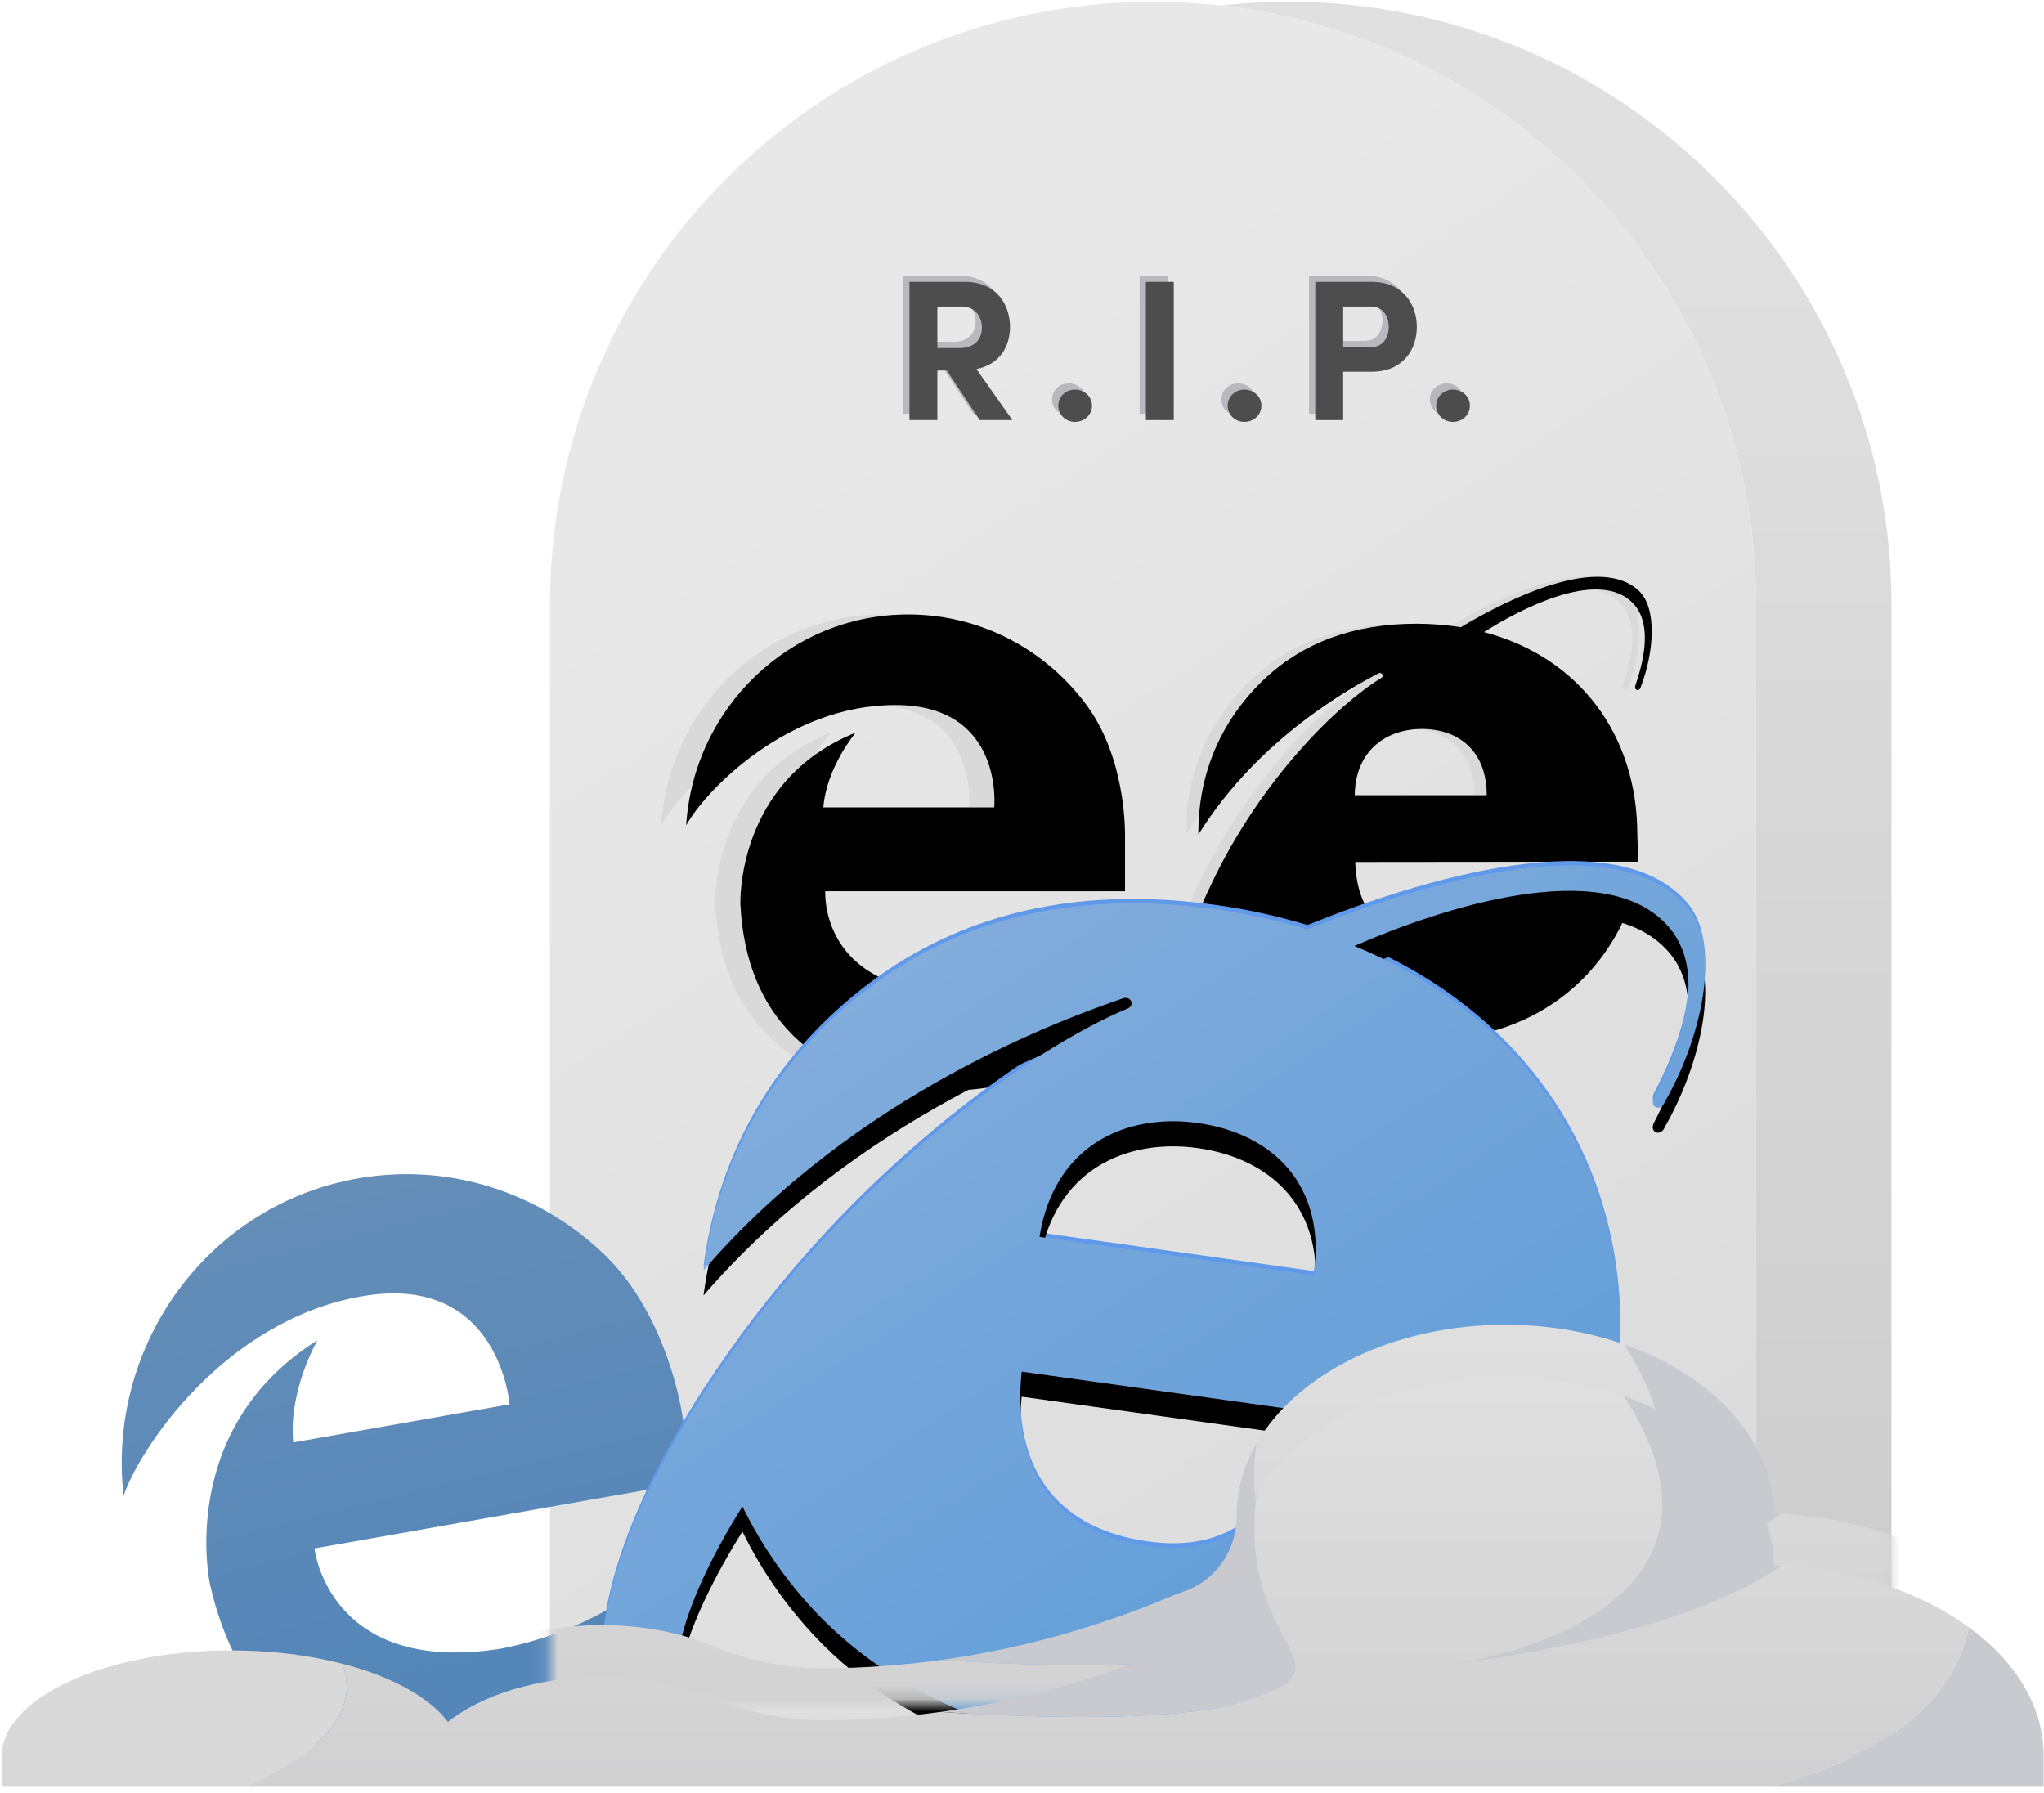
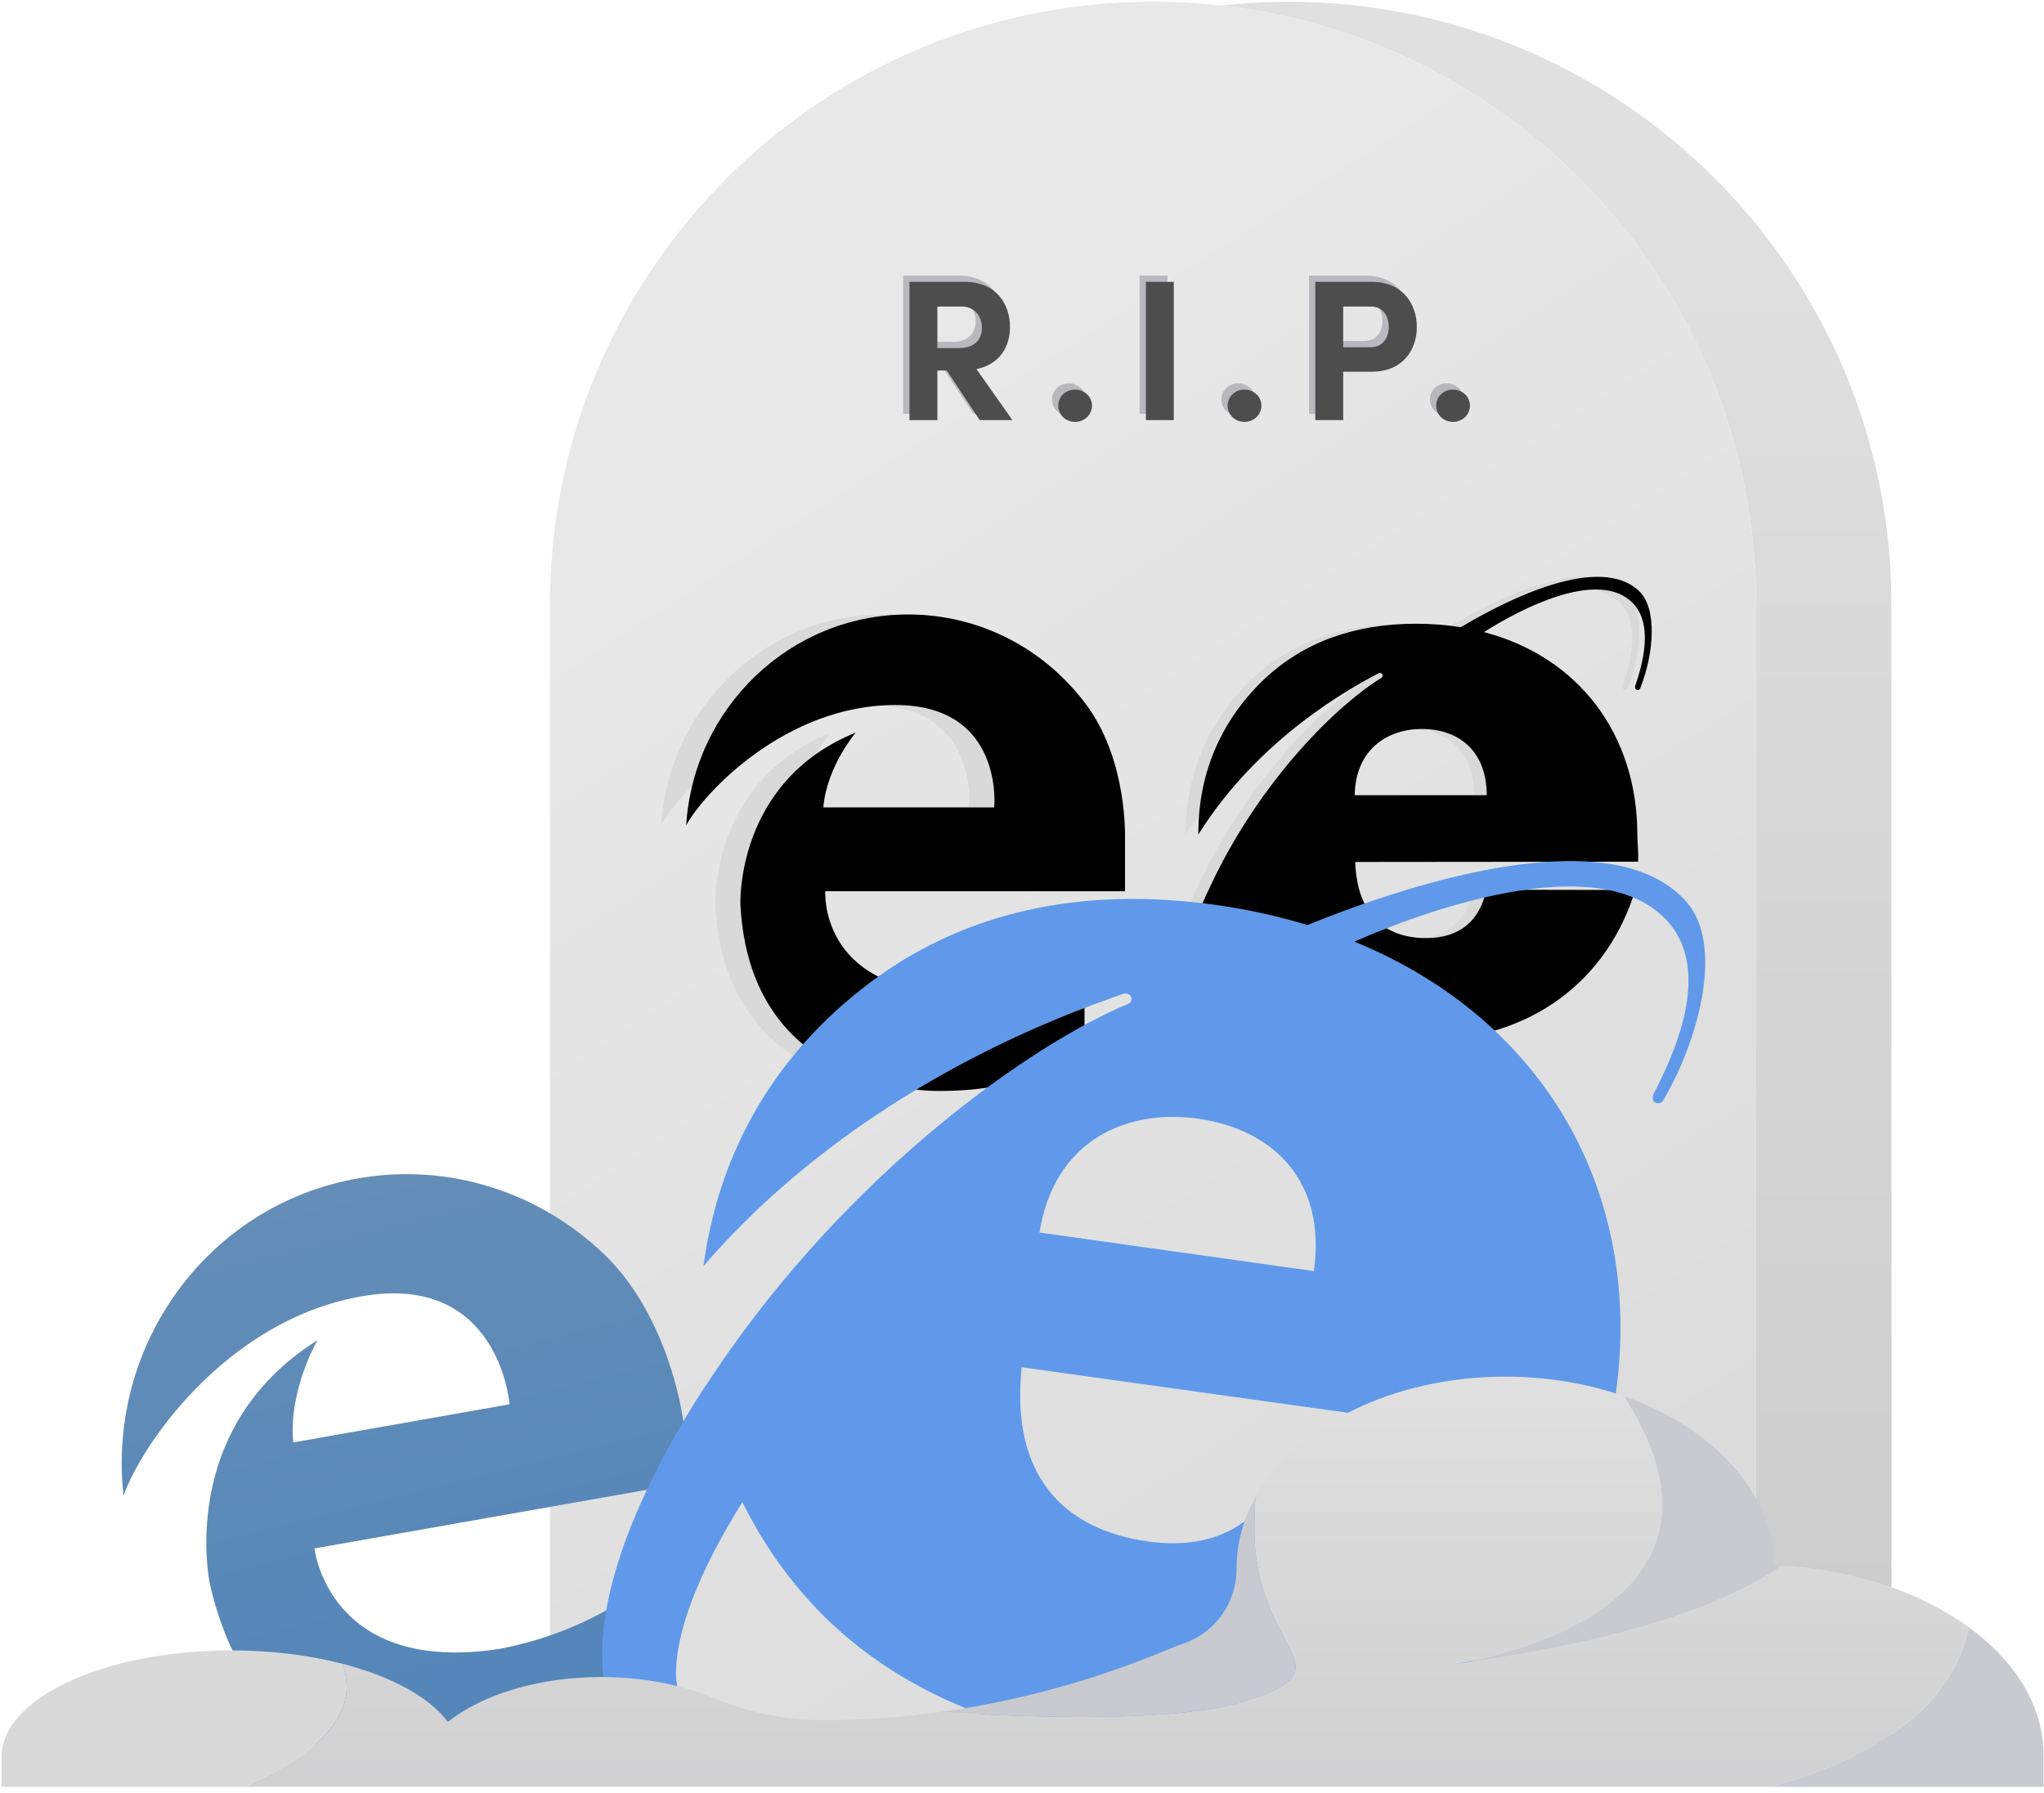
<svg xmlns="http://www.w3.org/2000/svg" xmlns:xlink="http://www.w3.org/1999/xlink" width="163" height="143" viewBox="0 0 163 143">
  <defs>
    <linearGradient id="sa3e5hytba" x1="50%" x2="50%" y1="10.667%" y2="181.207%">
      <stop offset="0%" stop-color="#E0E0E0" />
      <stop offset="100%" stop-color="#B8B8B8" />
    </linearGradient>
    <linearGradient id="vc25ys1pxb" x1="36.273%" x2="76.73%" y1="18.48%" y2="107.135%">
      <stop offset="0%" stop-color="#E8E8E8" />
      <stop offset="100%" stop-color="#DADADB" />
    </linearGradient>
    <linearGradient id="2l7rtbp0ri" x1="44.136%" x2="69.039%" y1="-136.992%" y2="260.361%">
      <stop offset="0%" stop-color="#7E99B5" />
      <stop offset="100%" stop-color="#3377BC" />
    </linearGradient>
    <linearGradient id="ci5telaavn" x1="-31.422%" x2="72.749%" y1="-52.266%" y2="78.855%">
      <stop offset="0%" stop-color="#A4BCDF" />
      <stop offset="100%" stop-color="#639ED9" />
    </linearGradient>
    <linearGradient id="nolrdl7c7p" x1="59.077%" x2="59.077%" y1="-3.86%" y2="240.487%">
      <stop offset="0%" stop-color="#E0E0E0" />
      <stop offset="33.046%" stop-color="#D4D4D5" />
      <stop offset="100%" stop-color="#BCBCBF" />
    </linearGradient>
    <filter id="n8sz1jfzwd" width="101.1%" height="104.5%" x="-.6%" y="-2.2%" filterUnits="objectBoundingBox">
      <feOffset dx=".5" dy=".5" in="SourceAlpha" result="shadowOffsetInner1" />
      <feComposite in="shadowOffsetInner1" in2="SourceAlpha" k2="-1" k3="1" operator="arithmetic" result="shadowInnerInner1" />
      <feColorMatrix in="shadowInnerInner1" values="0 0 0 0 0.468 0 0 0 0 0.473 0 0 0 0 0.51 0 0 0 0.332 0" />
    </filter>
    <filter id="kdfc85trcf" width="105.7%" height="105.3%" x="-2.9%" y="-2.6%" filterUnits="objectBoundingBox">
      <feOffset dx="2" in="SourceAlpha" result="shadowOffsetInner1" />
      <feComposite in="shadowOffsetInner1" in2="SourceAlpha" k2="-1" k3="1" operator="arithmetic" result="shadowInnerInner1" />
      <feColorMatrix in="shadowInnerInner1" values="0 0 0 0 0.827 0 0 0 0 0.831 0 0 0 0 0.839 0 0 0 1 0" />
    </filter>
    <filter id="9kkkq5h1wh" width="102.6%" height="102.4%" x="-1.3%" y="-1.2%" filterUnits="objectBoundingBox">
      <feOffset dx="1" in="SourceAlpha" result="shadowOffsetInner1" />
      <feComposite in="shadowOffsetInner1" in2="SourceAlpha" k2="-1" k3="1" operator="arithmetic" result="shadowInnerInner1" />
      <feColorMatrix in="shadowInnerInner1" values="0 0 0 0 0.827 0 0 0 0 0.831 0 0 0 0 0.839 0 0 0 1 0" />
    </filter>
    <filter id="37h214n25l" width="102.2%" height="105.6%" x="-1.1%" y="-1.4%" filterUnits="objectBoundingBox">
      <feOffset dy="2" in="SourceAlpha" result="shadowOffsetOuter1" />
      <feColorMatrix in="shadowOffsetOuter1" values="0 0 0 0 0 0 0 0 0 0 0 0 0 0 0 0 0 0 0.048 0" />
    </filter>
    <filter id="fx2sljyico" width="111.1%" height="148.5%" x="-5.6%" y="-24.2%" filterUnits="objectBoundingBox">
      <feOffset dy="-4" in="SourceAlpha" result="shadowOffsetOuter1" />
      <feColorMatrix in="shadowOffsetOuter1" result="shadowMatrixOuter1" values="0 0 0 0 0 0 0 0 0 0 0 0 0 0 0 0 0 0 0.043 0" />
      <feMerge>
        <feMergeNode in="shadowMatrixOuter1" />
        <feMergeNode in="SourceGraphic" />
      </feMerge>
    </filter>
    <path id="7gf3zf6t7c" d="M30.532 33v-3.952h.752L33.908 33h2.608l-2.864-4.064c1.856-.384 2.672-1.792 2.672-3.36 0-1.808-1.088-3.6-3.616-3.6h-4.4V33h2.224zm1.776-5.744h-1.776v-3.312h1.952c1.04 0 1.6.8 1.6 1.68 0 .88-.528 1.632-1.776 1.632zm9.195 5.888c.736 0 1.36-.544 1.36-1.296 0-.736-.624-1.28-1.36-1.28-.72 0-1.328.544-1.328 1.28 0 .752.608 1.296 1.328 1.296zM49.385 33V21.976h-2.224V33h2.224zm5.627.144c.736 0 1.36-.544 1.36-1.296 0-.736-.624-1.28-1.36-1.28-.72 0-1.328.544-1.328 1.28 0 .752.608 1.296 1.328 1.296zM62.895 33v-3.856h2.272c2.496 0 3.6-1.76 3.6-3.568s-1.104-3.6-3.6-3.6H60.67V33h2.224zm2.16-5.808h-2.16v-3.248h2.192c1.04 0 1.44.832 1.44 1.632 0 .784-.4 1.616-1.472 1.616zm6.586 5.952c.736 0 1.36-.544 1.36-1.296 0-.736-.624-1.28-1.36-1.28-.72 0-1.328.544-1.328 1.28 0 .752.608 1.296 1.328 1.296z" />
    <path id="zn9svpkrqe" d="M41.06 56.406c-.043-.06-.086-.12-.131-.179C37.692 51.84 32.528 49 26.709 49 17.296 49 9.596 56.428 9 65.817c1.434-2.636 7.982-9.596 16.679-9.596 8.696 0 7.886 8.166 7.886 8.166H19.94c.252-3.216 2.58-5.966 2.58-5.966-9.626 3.898-9.194 13.725-9.194 13.725.235 4.593 1.746 7.768 3.754 9.961 4.758 5.197 12.307 4.89 12.307 4.89 6.797 0 11.379-2.728 11.379-2.728v-7.961s-3.938 2.76-10.407 2.868c-10.785-.215-10.265-8.106-10.265-8.106h23.901l.001-.003V66.84s.213-6.003-2.938-10.435z" />
    <path id="m2lmh8ohzg" d="M73.841 63.413H63.313c.062-3.685 2.648-5.282 5.358-5.282 2.856 0 5.17 1.682 5.17 5.282M64.14 82.527c-3.658 2.23-8.7 3.842-11.167 1.951-1.84-1.415-1.032-5.247.588-8.984.984 1.502 2.216 2.851 3.665 3.979 1.957 1.503 4.258 2.521 6.914 3.054m21.815-35.43c-3.14-2.89-10.259.579-14.185 2.922-1.126-.182-2.305-.28-3.536-.28-4.962 0-8.965 1.49-12.009 4.302-3.46 3.238-5.379 7.476-5.379 12.375l.002.128C55.717 58.75 63.203 54.755 65.19 53.7c.313-.149.5.235.209.384-.021.064-.021 0 0 0-3.338 2.042-9.531 7.959-13.547 16.474-.1.212-.2.424-.297.639l-.003-.01c-.4.882-.782 1.812-1.125 2.763-1.721 4.773-2.418 10.056 1.024 12.275 3.255 2.091 9.08-.376 13.77-3.51 1.131.165 2.322.251 3.576.251 8.652 0 14.719-4.878 16.887-11.992L73.8 70.953c-.5 2.513-2.169 3.855-4.775 3.855-3.273 0-5.525-1.832-5.67-6.07l22.558-.022c.041-.873-.063-1.49-.063-2.172 0-7.947-4.657-14.158-12.23-16.137 3.085-1.958 8.85-4.856 11.625-2.543 2.085 1.726.939 5.346.438 6.837-.083.384.355.448.438.086 1.042-2.684 1.355-6.284-.167-7.69" />
-     <path id="gzlhfamvyj" d="M91.742 0c26.561 0 48.093 21.532 48.093 48.094v91.768H63.642l-7.385.001-.015-.002H37.15l-7.574.001c1.096-.235 2.194-.508 3.283-.811v-5.525c-3.705-1.97-6.983-4.374-9.842-7.21-3.375-3.39-6.102-7.265-8.132-11.435-5.554 8.885-9.026 18.308-4.735 22.57 1.082 1.072 2.445 1.862 4.013 2.411H4.078c-6.19-7.174-2.585-19.334 3.188-30.043 1.232-2.286 2.561-4.504 3.917-6.594l.004.025c.33-.51.666-1.01 1.001-1.511 6.314-9.413 13.667-17.209 20.67-23.246v-5.347C25.7 77.396 17.82 83.265 11.003 91.19c.015-.108.026-.217.041-.324 1.746-12.424 8.255-22.471 18.428-29.414 1.097-.74 2.225-1.422 3.384-2.049v-11.31C32.857 21.532 54.39 0 80.951 0c1.826 0 3.629.102 5.403.3h-.008c1.513-.17 3.047-.268 4.6-.294L91.742 0z" />
    <path id="q9my94uf3m" d="M93.265 74.114c8.823-3.574 24.599-8.485 30.308-1.744 2.764 3.278 1.094 10.44-1.832 15.544-.276.706-1.168.449-.886-.3 1.463-2.858 4.872-9.82 1.027-13.906-5.113-5.472-17.915-1.315-24.879 1.729 15.177 6.201 23.095 20.077 20.845 36.092-.193 1.373-.151 2.649-.485 4.396l-46.888-6.545c-.897 8.584 3.264 12.933 10.067 13.89 5.415.76 9.262-1.457 11.014-6.375l24.69 3.513c-5.332 11.207-15.66 18.637-29.081 19.591h-5.993c-1.122-.076-2.262-.194-3.418-.357-2.606-.366-5.056-.887-7.36-1.55-1.446.672-2.932 1.313-4.437 1.907h-6.06c2.847-.607 5.71-1.522 8.303-2.602-5.369-1.85-9.862-4.573-13.504-8.174-2.692-2.696-4.869-5.775-6.49-9.09-4.424 7.058-7.19 14.545-3.766 17.935.873.86 1.974 1.494 3.243 1.931h-8.068c-4.961-5.702-2.09-15.375 2.515-23.892.982-1.816 2.04-3.578 3.121-5.239 0 .007.002.013.003.02.263-.405.53-.802.798-1.2C56.81 93.7 71.357 83.586 78.872 80.445l-.021.008c.01-.007.015-.009.02-.008l.087-.035c.535-.257.249-.998-.41-.799-4.427 1.546-21.118 7.41-33.445 21.694.012-.085.021-.172.033-.258 1.388-9.872 6.574-17.854 14.683-23.367 7.123-4.777 15.864-6.612 26.176-5.163 2.559.36 4.98.902 7.27 1.597zm-8.737 15.442c-5.632-.791-11.458 1.673-12.631 9.08l21.88 3.076c1.02-7.254-3.313-11.321-9.249-12.156z" />
  </defs>
  <g fill="none" fill-rule="evenodd">
    <g>
      <g>
        <g>
          <path fill="url(#sa3e5hytba)" d="M59.023.138c26.561 0 48.093 21.533 48.093 48.094V140h-10.79V48.232c0-24.737-18.677-45.113-42.699-47.794 1.513-.17 3.047-.268 4.6-.293l.796-.007z" transform="translate(-876 -315) translate(876 314) translate(43.719 1)" />
          <path fill="url(#vc25ys1pxb)" d="M48.232.138c26.562 0 48.094 21.533 48.094 48.094V140H.138V48.232C.138 21.671 21.67.138 48.232.138z" transform="translate(-876 -315) translate(876 314) translate(43.719 1)" />
          <g fill-rule="nonzero" opacity=".665" transform="translate(-876 -315) translate(876 314) translate(43.719 1)">
            <use fill="#A0A1A8" xlink:href="#7gf3zf6t7c" />
            <use fill="#000" filter="url(#n8sz1jfzwd)" xlink:href="#7gf3zf6t7c" />
          </g>
          <g transform="translate(-876 -315) translate(876 314) translate(43.719 1)">
            <use fill="#D9D9DA" xlink:href="#zn9svpkrqe" />
            <use fill="#000" filter="url(#kdfc85trcf)" xlink:href="#zn9svpkrqe" />
          </g>
          <g transform="translate(-876 -315) translate(876 314) translate(43.719 1)">
            <use fill="#D9D9DA" xlink:href="#m2lmh8ohzg" />
            <use fill="#000" filter="url(#9kkkq5h1wh)" xlink:href="#m2lmh8ohzg" />
          </g>
        </g>
        <g>
          <path fill="url(#2l7rtbp0ri)" fill-rule="nonzero" d="M51.219 103.55c-.055-.077-.11-.154-.168-.23C46.891 97.661 40.25 94 32.768 94c-12.1 0-22 9.578-22.768 21.684 1.844-3.398 10.263-12.372 21.444-12.372s10.14 10.529 10.14 10.529H24.066c.324-4.147 3.318-7.692 3.318-7.692-12.377 5.025-11.822 17.698-11.822 17.698.302 5.921 2.245 10.015 4.827 12.844 6.117 6.7 15.823 6.305 15.823 6.305 8.739 0 14.63-3.517 14.63-3.517v-10.266s-5.062 3.56-13.38 3.698c-13.867-.277-13.197-10.453-13.197-10.453h30.73V117.005s.274-7.74-3.777-13.455z" transform="translate(-876 -315) translate(876 314) translate(0 .652) rotate(-10 32.5 118.5)" />
          <path fill="#6099E9" d="M104.265 74.114c8.823-3.574 24.599-8.485 30.308-1.744 2.764 3.278 1.094 10.44-1.832 15.544-.276.706-1.168.449-.886-.3 1.463-2.858 4.872-9.82 1.027-13.906-5.113-5.472-17.915-1.315-24.879 1.729 15.177 6.201 23.095 20.077 20.845 36.092-.193 1.373-.151 2.649-.485 4.396l-46.888-6.545c-.897 8.584 3.264 12.933 10.067 13.89 5.415.76 9.262-1.457 11.014-6.375l24.69 3.513c-5.332 11.207-15.66 18.637-29.081 19.591h-5.993c-1.122-.076-2.262-.194-3.418-.357-2.606-.366-5.056-.887-7.36-1.55-1.446.672-2.932 1.313-4.437 1.907h-6.06c2.847-.607 5.71-1.522 8.303-2.602-5.369-1.85-9.862-4.573-13.504-8.174-2.692-2.696-4.869-5.775-6.49-9.09-4.424 7.058-7.19 14.545-3.766 17.935.873.86 1.974 1.494 3.243 1.931h-8.068c-4.961-5.702-2.09-15.375 2.515-23.892.982-1.816 2.04-3.578 3.121-5.239 0 .007.002.013.003.02.263-.405.53-.802.798-1.2C67.81 93.7 82.357 83.586 89.872 80.445l-.021.008c.01-.007.015-.009.02-.008l.087-.035c.535-.257.249-.998-.41-.799-4.427 1.546-21.118 7.41-33.445 21.694.012-.085.021-.172.033-.258 1.388-9.872 6.574-17.854 14.683-23.367 7.123-4.777 15.864-6.612 26.176-5.163 2.559.36 4.98.902 7.27 1.597zm-8.737 15.442c-5.632-.791-11.458 1.673-12.631 9.08l21.88 3.076c1.02-7.254-3.313-11.321-9.249-12.156z" transform="translate(-876 -315) translate(876 314) translate(0 .652)" />
          <g transform="translate(-876 -315) translate(876 314) translate(0 .652) translate(11 .348)">
            <mask id="d43cwyy0gk" fill="#fff">
              <use xlink:href="#gzlhfamvyj" />
            </mask>
            <g mask="url(#d43cwyy0gk)">
              <use fill="#000" filter="url(#37h214n25l)" xlink:href="#q9my94uf3m" />
              <use fill="url(#ci5telaavn)" xlink:href="#q9my94uf3m" />
            </g>
            <g filter="url(#fx2sljyico)" mask="url(#d43cwyy0gk)">
              <g>
                <path fill="#C9CACF" d="M80.23 26.023c9.435-2.913-.63-3.891.982-16.447-1.025 1.776-1.594 3.718-1.594 5.756v.049c.013 2.68-1.616 5.1-4.144 5.994-.463.163-.907.335-1.332.512-5.823 2.436-11.917 4.12-18.137 4.978 7.563.488 18.788.837 24.225-.842z" transform="translate(8 109.514)" />
                <path fill="url(#nolrdl7c7p)" d="M138.015 20.119c-3.773-2.756-9.047-4.586-14.967-4.924-4.087 2.873-11.776 5.92-26.19 7.872l-.098.013.098-.013c1.694-.245 24.867-3.942 13.654-21.374-2.855-1-6.067-1.565-9.467-1.565-8.962 0-16.635 3.906-19.833 9.448-1.612 12.556 8.454 13.534-.982 16.447-5.437 1.679-16.662 1.33-24.225.842-3.13.431-6.29.658-9.464.658-2.99 0-5.939-.634-8.699-1.786-2.488-1.038-5.562-1.652-8.891-1.652-5.05 0-9.514 1.413-12.233 3.576-1.49-1.986-4.523-3.636-8.434-4.642 1.137 2.908-.125 6.395-7.767 9.816h121.628c7.382-1.976 14.376-5.705 15.87-12.716z" transform="translate(8 109.514)" />
                <path fill="#C9CACF" d="M143.967 30.45l.002-.113c0-3.935-2.257-7.519-5.954-10.218-1.494 7.011-8.488 10.74-15.87 12.716h21.824V30.45h-.002zM96.858 23.067c14.414-1.951 22.103-5 26.19-7.872-.194-.01-.386-.025-.581-.032-.092-5.913-4.94-11.013-11.955-13.47 11.213 17.432-11.96 21.129-13.654 21.374z" transform="translate(8 109.514)" />
              </g>
            </g>
          </g>
          <g>
            <path fill="#D9D9DA" d="M27.284 23.02c-2.624-.676-5.641-1.06-8.853-1.06C8.322 21.96.128 25.76.128 30.45v2.385h19.39c7.64-3.42 8.903-6.908 7.766-9.816z" transform="translate(-876 -315) translate(876 314) translate(0 .652) translate(0 110)" />
            <path fill="#C9CACF" d="M99.23 26.023c9.435-2.913-.63-3.891.982-16.447-1.025 1.776-1.594 3.718-1.594 5.756v.049c.013 2.68-1.616 5.1-4.144 5.994-.463.163-.907.335-1.332.512-5.823 2.436-11.917 4.12-18.137 4.978 7.563.488 18.788.837 24.225-.842z" transform="translate(-876 -315) translate(876 314) translate(0 .652) translate(0 110)" />
            <path fill="url(#nolrdl7c7p)" d="M157.015 20.119c-3.773-2.756-9.047-4.586-14.967-4.924-4.087 2.873-11.776 5.92-26.19 7.872l-.098.013.098-.013c1.694-.245 24.867-3.942 13.654-21.374-2.855-1-6.067-1.565-9.467-1.565-8.962 0-16.635 3.906-19.833 9.448-1.612 12.556 8.454 13.534-.982 16.447-5.437 1.679-16.662 1.33-24.225.842-3.13.431-6.29.658-9.464.658-2.99 0-5.939-.634-8.699-1.786-2.488-1.038-5.562-1.652-8.891-1.652-5.05 0-9.514 1.413-12.233 3.576-1.49-1.986-4.523-3.636-8.434-4.642 1.137 2.908-.125 6.395-7.767 9.816h121.628c7.382-1.976 14.376-5.705 15.87-12.716z" transform="translate(-876 -315) translate(876 314) translate(0 .652) translate(0 110)" />
            <path fill="#C9CACF" d="M162.967 30.45l.002-.113c0-3.935-2.257-7.519-5.954-10.218-1.494 7.011-8.488 10.74-15.87 12.716h21.824V30.45h-.002zM115.858 23.067c14.414-1.951 22.103-5 26.19-7.872-.194-.01-.386-.025-.581-.032-.092-5.913-4.94-11.013-11.955-13.47 11.213 17.432-11.96 21.129-13.654 21.374z" transform="translate(-876 -315) translate(876 314) translate(0 .652) translate(0 110)" />
          </g>
        </g>
      </g>
    </g>
  </g>
</svg>